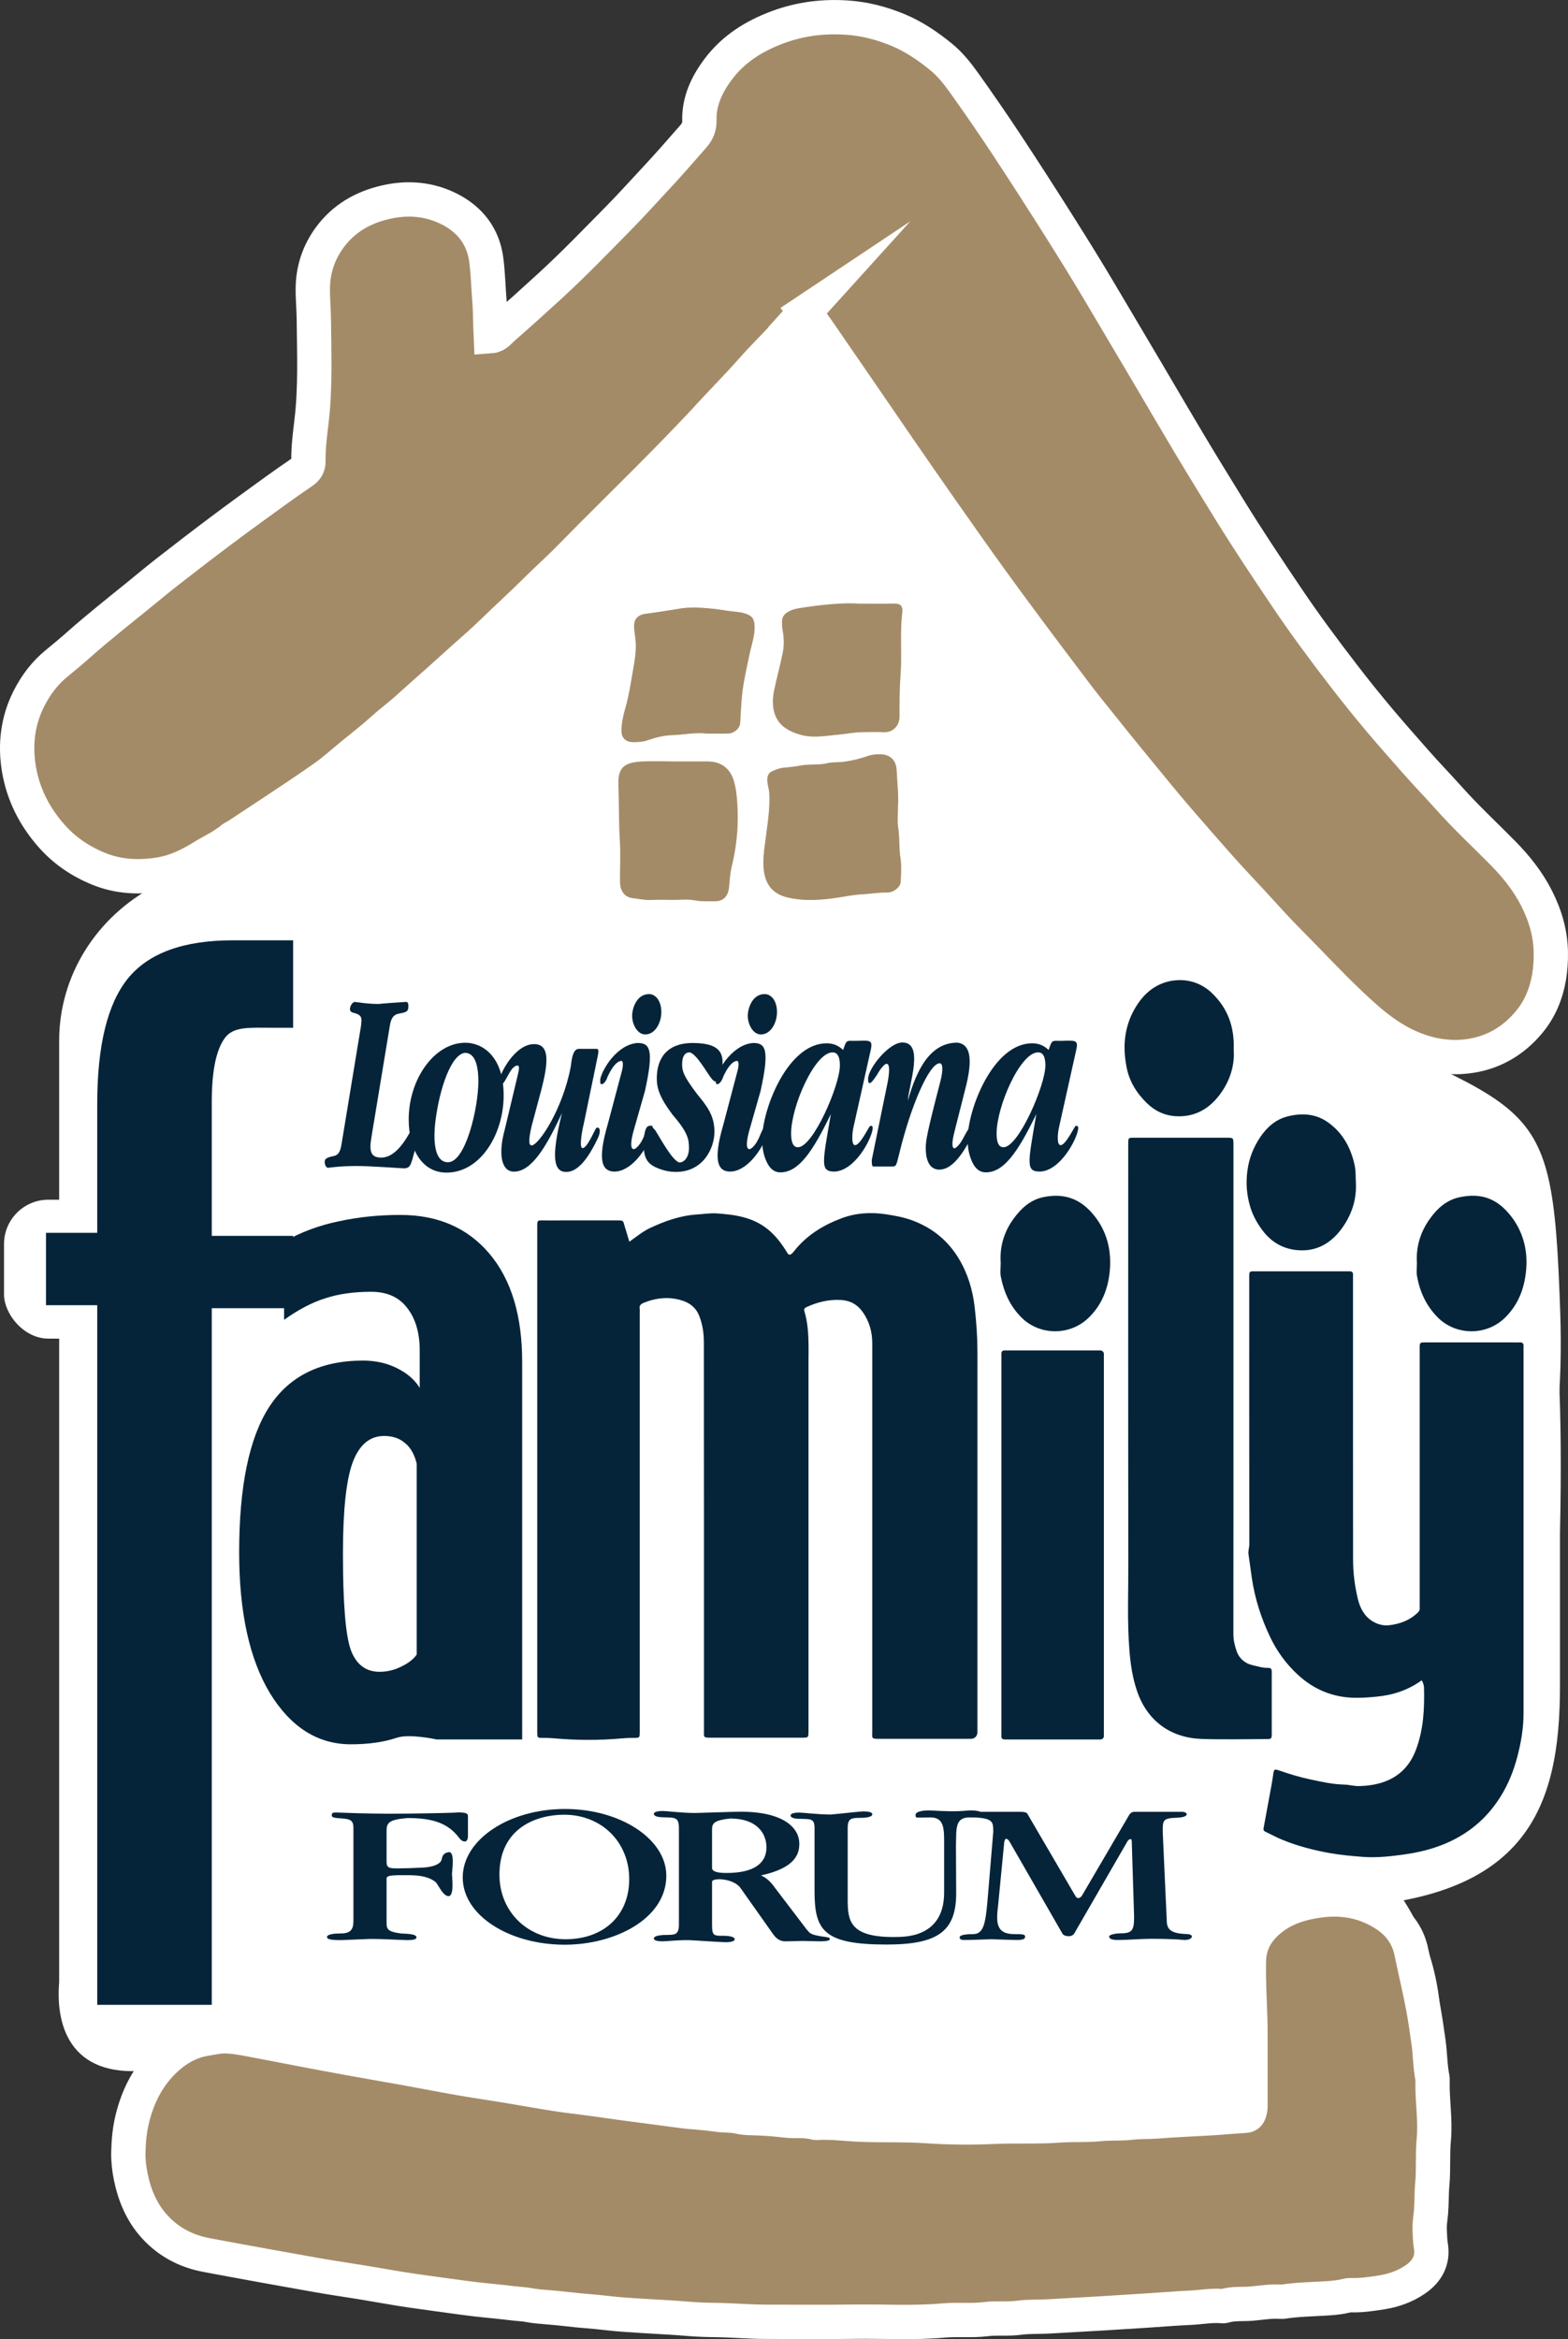
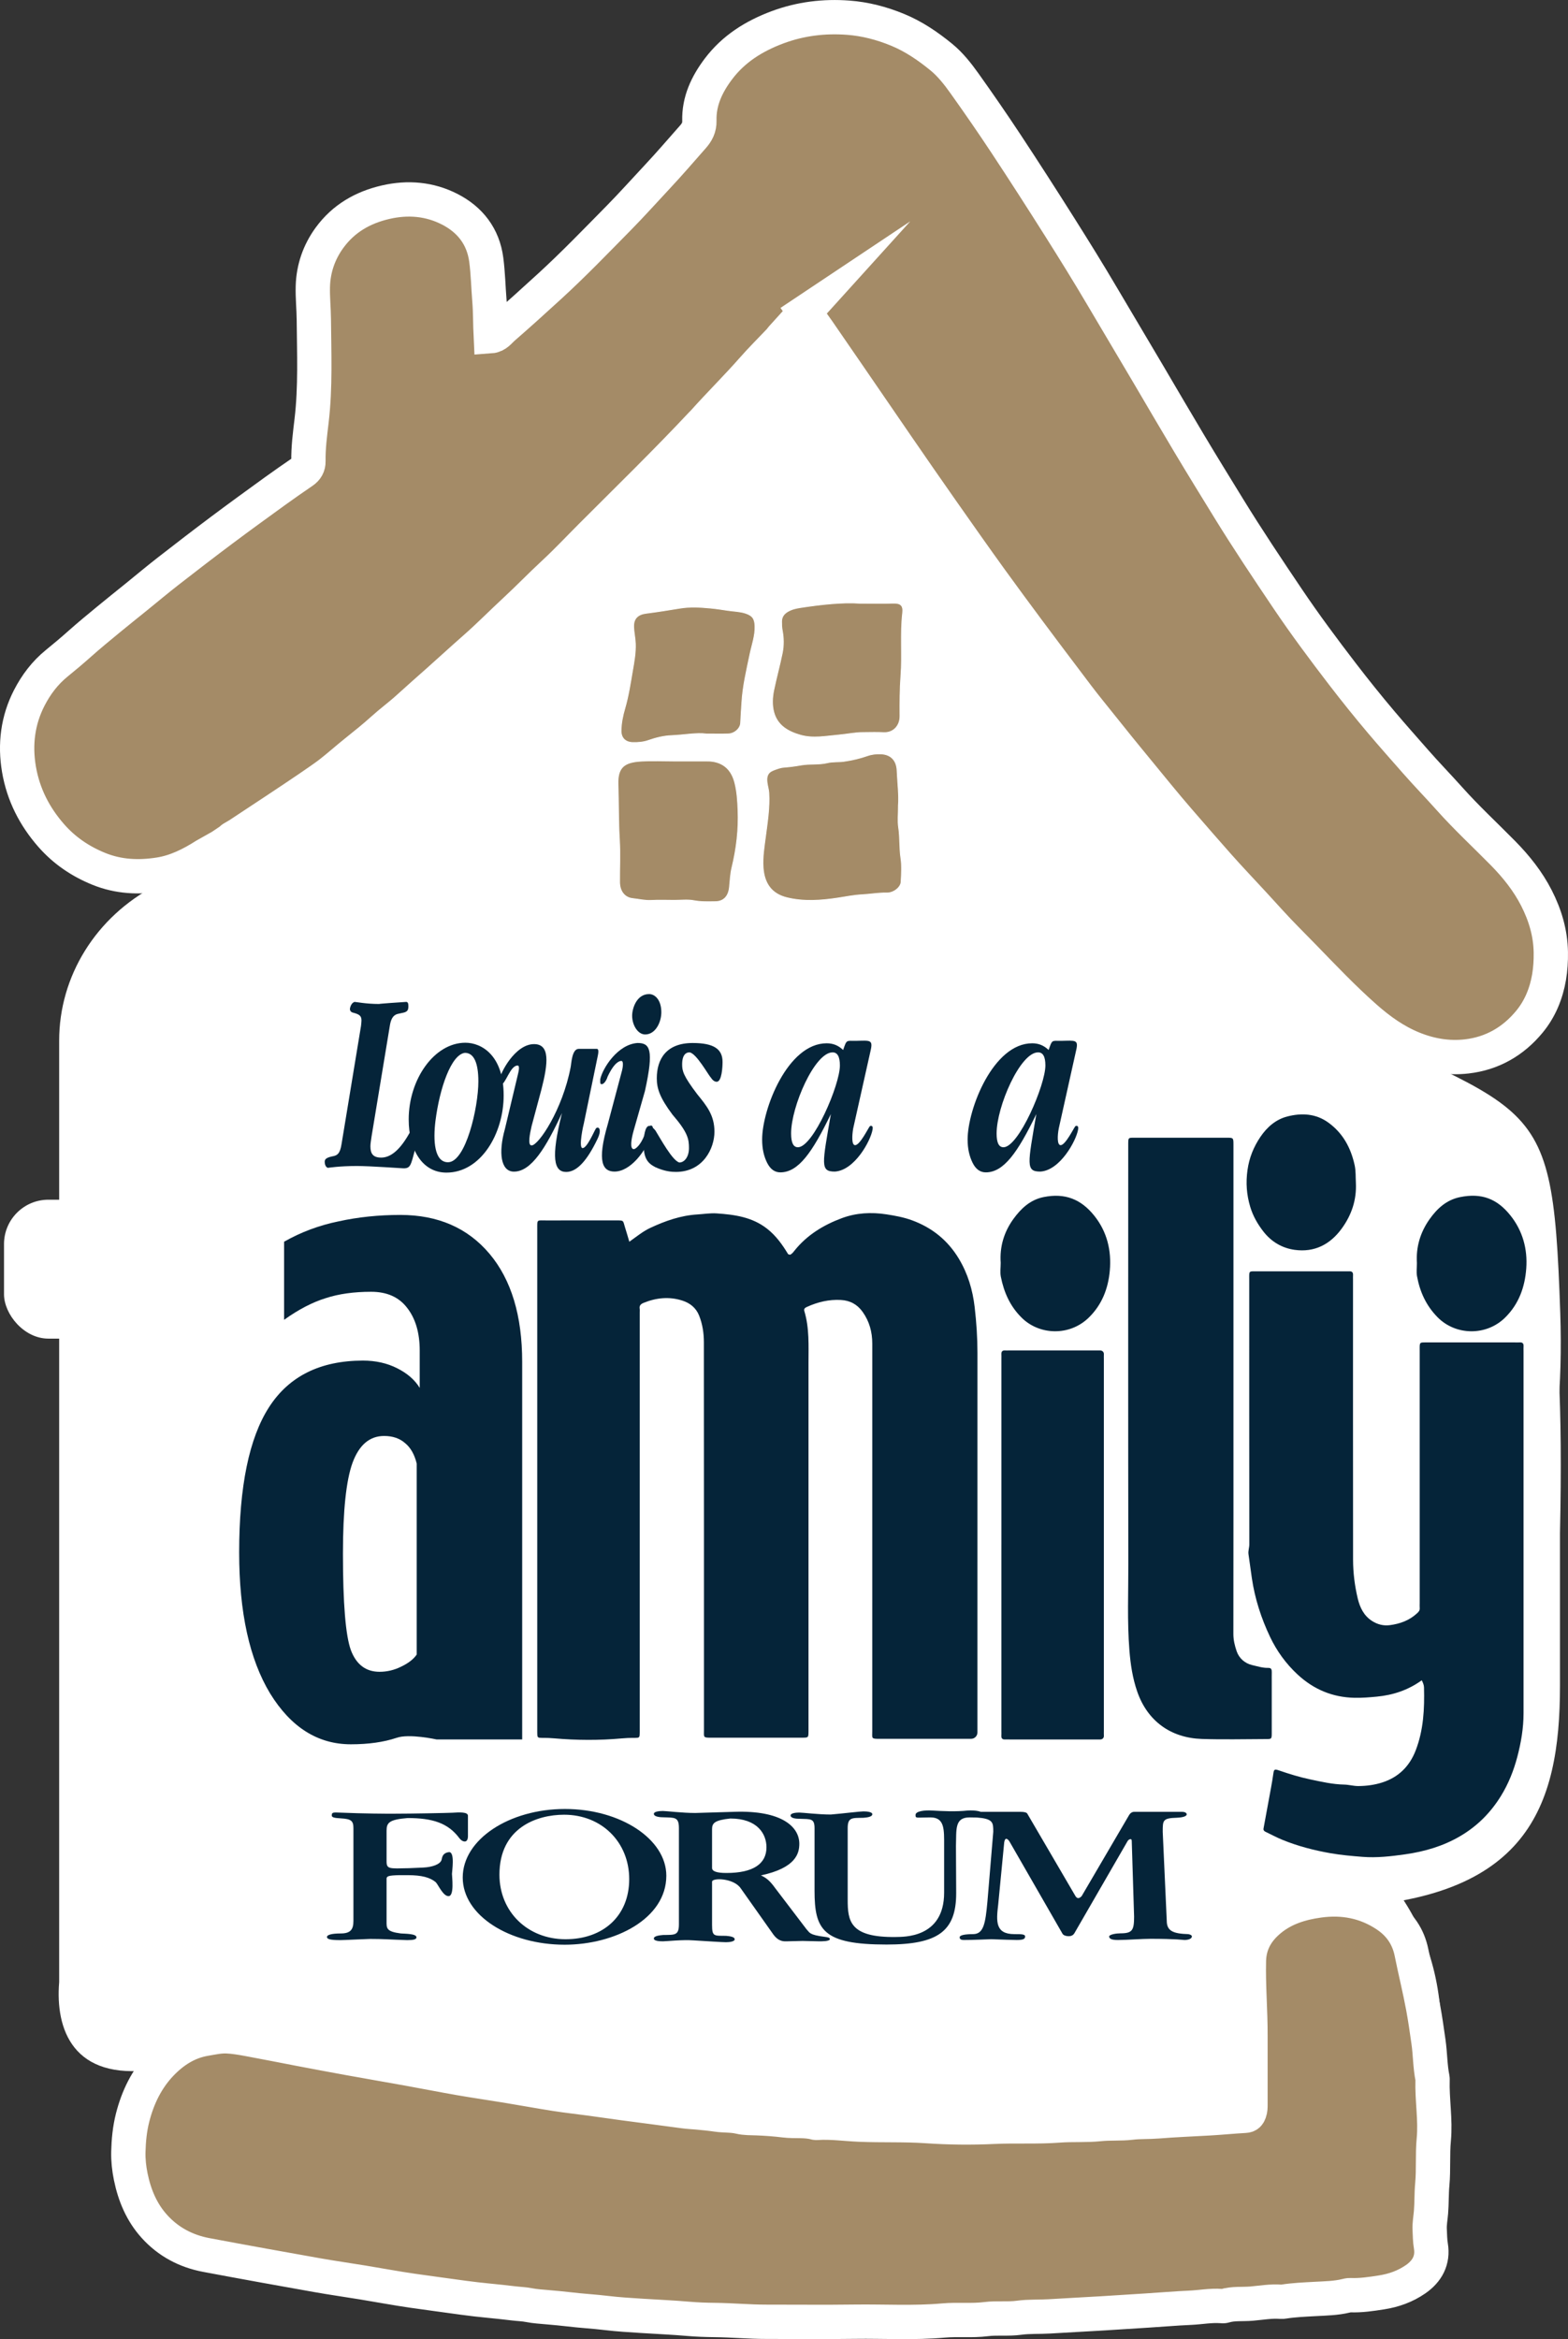
<svg xmlns="http://www.w3.org/2000/svg" id="a" viewBox="0 0 2056.74 3066.36">
  <rect x="0" y="0" width="2056.74" height="3066.36" fill="#333333" stroke="none" />
  <defs>
    <style>.j{stroke-width:45px;}.j,.k{fill:#a48b67;stroke:#fff;stroke-miterlimit:10;}.l,.m,.n,.o{stroke-width:0px;}.l,.o{fill:#052439;}.m,.n{fill:#fff;}.n,.o{fill-rule:evenodd;}.k{stroke-width:.99px;}</style>
  </defs>
  <g id="b">
    <path class="m" d="M1346.94,2500.43h408.68c246.67-10.44,290.6-130.11,290.6-290.6v-200.06c14.86-680.16-130.11-290.6-290.6-290.6h-408.68c-160.49,0-290.6,130.11-290.6,290.6v200.06c0,160.49,130.11,290.6,290.6,290.6Z" />
    <path class="m" d="M200.75,2713.08h0c-105.06,14.45-128.28-52.98-123.14-114.72v-1234.34c0-83.94,47.88-162.1,126.5-203.12,20.09-10.48,25.62-21.12-3.36-38.6h0c68.01,0,123.14,51.36,123.14,114.72v1361.34c0,63.36-44.56,88.33-123.14,114.72Z" />
    <rect class="m" x="5.26" y="1572.7" width="410.99" height="182.09" rx="58.17" ry="58.17" />
    <ellipse class="m" cx="1069.69" cy="451.64" rx="231.66" ry="217.65" />
    <path class="n" d="M959.46,2247.89c-149.51,0-290.66,14.79-415.35,41.01-154.09,32.41-257.41,120.55-257.41,219.54v236.62c0,98.99,103.31,187.13,257.41,219.54,124.69,26.23,265.84,41.01,415.35,41.01,506.4,0,938.81-167.89,930.83-354.73-13.84-324.03-424.43-402.99-930.83-402.99Z" />
    <path class="m" d="M2046.58,1721.1c13.1,381.9-160.67,579.57-428.41,448.1-216.48-106.3-428.41-200.62-428.41-448.1s213.35-557.93,428.41-448.1c398.17,203.34,417.41,127.27,428.41,448.1Z" />
    <path class="m" d="M1746.81,1262.88c-45.07-35-85.47-73.71-113.79-115.79-7.9-11.74-15.16-23.74-20.87-36.04-2.6-2.86-5.28-5.69-8.05-8.49-156.3-97.32-387.55-933.64-534.41-723.99C598.38,1051.44,45.23,1151.44,118.23,1430.81c67.88,259.76-138.64,1823.04,862.64,965.68,245.84-210.5,1246.16,634.78,846.99-965.68-11.24-45.06-11.49-91.58-32.94-134.22-17.11-10.54-33-21.97-48.12-33.72Z" />
  </g>
  <path id="c" class="j" d="M1640.25,2700.75c0-10.75-.03-21.5,0-32.25.1-32.81-2.84-65.55-2.02-98.4.56-22.6,10.99-39.78,27.66-53.46,18.46-15.15,40.36-21.94,63.93-25.21,31.98-4.44,61.61,1.28,88.26,18.97,17.45,11.59,29.05,27.61,33.42,49.37,4.8,23.94,10.76,47.68,15.2,71.72,2.78,15.06,4.92,30.23,7.08,45.4,2.25,15.84,2.05,31.9,5.24,47.59.12.61.09,1.26.07,1.89-.79,26.19,4.09,52.33,1.61,78.43-1.86,19.56-.16,39.15-1.97,58.54-1.14,12.29-.68,24.53-1.68,36.73-.62,7.5-2.1,14.92-1.74,22.51.35,7.21.34,14.33,1.56,21.59,3.13,18.73-4.83,33.2-20.1,43.74-13.43,9.27-28.36,14.64-44.55,17.17-13.71,2.14-27.33,4.23-41.26,3.64-1.84-.08-3.73.45-5.56.89-13.2,3.18-26.7,3.35-40.15,4.09-13.79.76-27.61,1.31-41.29,3.43-1.24.19-2.53.36-3.77.26-12.97-1.04-25.83,1.34-38.6,2.43-11.82,1.01-23.98-.53-35.59,3.07-1.16.36-2.52.22-3.78.12-13.91-1.08-27.64,1.66-41.47,2.25-18.8.8-37.59,2.49-56.4,3.63-19.75,1.2-39.48,2.57-59.24,3.74-22.91,1.36-45.82,2.52-68.71,3.91-13.21.8-26.55,0-39.56,1.78-14.52,1.99-29.08,0-43.38,1.81-18.6,2.36-37.24.16-55.71,1.81-38.8,3.46-77.63,1.05-116.44,1.57-38.57.52-77.16.08-115.73.12-22.7.03-45.32-2.11-68.04-2.36-11.52-.12-23.26-.52-34.83-1.53-20.35-1.77-40.75-2.58-61.11-3.91-15.32-1-30.72-1.86-45.94-3.71-16.49-2-33.09-2.83-49.58-4.86-8.95-1.1-18.15-1.82-27.2-2.66-8.36-.78-16.84-1.21-25.19-2.85-6.71-1.32-13.69-1.47-20.55-2.32-21.75-2.71-43.66-4.28-65.36-7.32-22.33-3.12-44.7-6.03-67.02-9.25-21.7-3.14-43.27-7.2-64.91-10.74-20.09-3.29-40.24-6.15-60.28-9.69-23.42-4.14-46.84-8.33-70.24-12.58-24.94-4.53-49.89-9.09-74.8-13.79-26.74-5.04-49.95-17.38-68.19-37.64-16.59-18.42-25.85-40.67-30.83-64.9-2.23-10.84-3.42-22.01-3.15-32.67.37-14.86,1.81-29.96,5.54-44.69,6.78-26.77,18.59-51.11,37.58-70.89,15.57-16.21,34.37-28.57,57.47-32.49,9.58-1.63,19.19-3.82,28.87-3.39,9.65.43,19.3,2.15,28.83,3.9,22.17,4.06,44.26,8.53,66.41,12.74,21.57,4.1,43.16,8.18,64.76,12.09,25.88,4.69,51.81,9.12,77.7,13.79,22.79,4.12,45.52,8.62,68.34,12.57,20.34,3.53,40.79,6.44,61.17,9.8,21.29,3.5,42.51,7.42,63.83,10.75,15.15,2.36,30.4,4,45.6,6.06,14.27,1.93,28.51,4.04,42.78,5.98,13.32,1.81,26.66,3.49,39.99,5.25,13.33,1.76,26.66,3.54,39.99,5.34,5.9.8,11.9,1.05,17.78,1.57,8.42.75,16.97,1.61,25.24,2.83,9.95,1.46,20.02.59,29.92,2.96,7.24,1.73,15.06,1.5,22.46,1.77,12.28.45,24.63,1.37,36.66,2.85,13.45,1.65,27.13-.59,40.33,3.14.59.17,1.26.14,1.89.1,18.64-1.24,37.15,1.48,55.7,2.27,29.34,1.25,58.75-.05,87.96,1.94,29.38,2,58.77,2.34,87.97.95,28.73-1.36,57.49.42,86.06-1.76,17.68-1.35,35.38.03,52.87-1.81,13.88-1.47,27.79-.23,41.48-1.87,11.67-1.41,23.29-.75,34.87-1.69,22.26-1.79,44.55-2.67,66.83-3.92,15.94-.9,31.9-2.52,47.87-3.39,3.52-.19,4.8-1.73,5.92-4.77,1.27-3.42,1.22-6.8,1.22-10.26.02-19.29,0-38.58,0-57.87Z" />
  <path id="d" class="j" d="M1055.65,409.43c-10.52,11.62-20.43,22.55-30.32,33.51-1.05,1.17-1.87,2.55-2.94,3.69-11.71,12.37-23.86,24.35-35.1,37.14-20.81,23.68-43.29,45.8-64.3,69.28-.84.94-1.79,1.79-2.65,2.71-47.14,50.25-96.53,98.29-145.2,147.04-16.31,16.33-32.14,33.18-49.06,48.85-17.15,15.88-33.35,32.71-50.49,48.55-17.83,16.47-34.84,33.83-53.09,49.8-15.86,13.89-31.34,28.21-47.1,42.2-13.41,11.89-26.9,23.75-40.17,35.82-10.69,9.73-22.43,18.3-33.15,27.99-11.45,10.35-23.47,19.96-35.5,29.58-11.28,9.02-22.06,18.68-33.44,27.57-21.06,16.44-121.77,81.68-143.81,96.8-17.9,12.29,43.37-24.89,24.2-14.64-2.75,1.47-11.33,5.21-8.66,3.62,63.87-38.08,96.78-51.65-35.81,22.39-18.53,11.76-38.1,21.56-59.79,25.01-27.01,4.29-53.75,3.21-79.82-7.41-24.17-9.84-45.03-24.03-62.1-43.44-22.04-25.05-36.85-53.98-42.48-87.12-5.52-32.57-1.57-64.15,13.54-93.52,8.91-17.31,20.58-32.85,36.16-45.46,10.23-8.27,20.35-16.82,30.22-25.61,12.2-10.88,24.89-21.24,37.5-31.65,12.12-10,24.42-19.76,36.63-29.65,13.91-11.27,27.63-22.78,41.76-33.77,23.31-18.14,46.72-36.16,70.37-53.86,23.13-17.31,46.54-34.25,69.94-51.19,11.98-8.67,24.16-17.06,36.35-25.43,4.83-3.31,7.35-7.7,7.24-13.47-.31-17.96,2.09-35.8,4.17-53.48,5.18-44.08,3.27-88.22,2.91-132.31-.12-14.38-1.69-28.92-1.3-43.37.64-23.56,8.18-45.25,22.04-64.16,18.23-24.88,43.3-39.41,73.33-46.35,29.39-6.79,57.95-4.27,84.35,9.29,26.47,13.59,43.77,35.59,47.77,66.21,2.32,17.75,2.67,35.67,4.12,53.47,1.26,15.41.95,30.8,1.73,46.66,7.62-.55,11.58-6.69,16.16-10.67,20.68-17.96,40.99-36.35,61.21-54.85,31.27-28.61,60.62-59.11,90.33-89.24,17.46-17.7,34.04-36.31,51.06-54.47,15.91-16.99,31.08-34.67,46.49-52.13,5.25-5.95,8.65-12.18,8.42-21.02-.69-25.67,9.8-47.76,24.89-67.8,19.96-26.51,46.81-43.25,77.56-54.73,30.06-11.22,61.15-14.96,92.78-12.6,22.21,1.66,43.77,7.24,64.61,15.81,21.26,8.74,39.85,21.42,57.42,35.76,12.01,9.81,21.62,22.1,30.56,34.63,18.61,26.09,36.85,52.48,54.51,79.22,23.75,35.96,47.06,72.21,70.08,108.65,19.17,30.35,38.11,60.86,56.32,91.79,19.95,33.88,40.19,67.59,60.13,101.47,17.87,30.39,35.7,60.8,53.77,91.07,16.93,28.35,34.28,56.43,51.57,84.55,24.74,40.23,50.97,79.44,77.35,118.57,22.85,33.89,47.27,66.68,72.15,99.07,16.44,21.4,33.37,42.45,50.82,63.08,14.84,17.53,30.1,34.65,45.24,51.9,14.35,16.35,29.54,31.91,44,48.11,22.34,25.02,46.93,47.74,70.41,71.59,17.35,17.63,32.61,36.77,43.82,58.74,11.36,22.27,18.48,45.77,18.85,71.3.32,22.09-2.64,43.17-11.41,63.51-4.29,9.94-9.88,19.09-16.63,27.29-21.35,25.93-48.98,41.72-82.29,45.54-24.01,2.76-47.61-1.16-70.3-10.34-23.73-9.6-43.97-24.16-63.02-40.98-28.46-25.13-54.56-52.66-80.96-79.82-14.51-14.92-29.39-29.53-43.4-44.93-14.63-16.08-29.32-32.09-44.21-47.93-16.38-17.42-32.17-35.41-47.89-53.43-18.81-21.55-37.66-43.09-55.78-65.21-13.13-16.03-26.26-32.09-39.43-48.07-16.59-20.12-32.63-40.68-49.09-60.91-10.9-13.4-21.22-27.28-31.64-41.07-16.67-22.03-33.3-44.09-49.79-66.26-16.32-21.95-32.58-43.96-48.62-66.13-21.73-30.05-43.02-60.41-64.35-90.74-19.73-28.06-39.23-56.27-58.68-84.52-20.86-30.31-41.64-60.67-62.47-91-13.72-19.98-27.43-39.97-41.24-59.9-5.37-7.75-11-15.33-17.37-24.18Z" />
  <g id="e">
    <path class="k" d="M1178.42,1055.45c0,12.07-1.05,20.77.24,29.11,2.07,13.4.95,26.91,3.01,40.34,1.56,10.2.79,20.84.27,31.25-.35,6.98-9.63,14.63-18.68,14.43-11.11-.25-21.94,1.81-32.93,2.36-10.59.53-21.09,2.75-31.62,4.32-22.15,3.3-44.16,4.97-66.39-.42-20.6-4.99-29.93-19.11-31.32-39.57-.94-13.84,1.4-27.5,3.19-41.24,2.43-18.67,5.43-37.37,4.33-56.39-.28-4.79-1.8-9.23-2.36-13.93-.99-8.39.98-13.27,8.62-16.17,4.39-1.66,8.98-3.45,13.58-3.76,7.53-.52,15.08-1.57,22.37-2.86,11.54-2.04,23.23-.25,34.68-3.01,6.94-1.68,14.31-.82,21.55-1.85,10.66-1.52,20.96-3.91,31.02-7.44,5.82-2.05,11.65-2.58,17.67-2.33,13.05.54,20.44,8.64,21.02,21.65.73,16.35,2.76,32.65,1.76,45.52Z" />
    <path class="k" d="M884.61,997.65c14.22,0,28.44-.02,42.66.02,2.51,0,5.06.06,7.53.44,16.33,2.56,25.24,12.87,29.11,28.26,2.93,11.62,3.62,23.43,4.12,35.42,1.07,25.68-1.95,50.77-7.98,75.59-2.09,8.59-2.33,17.36-3.27,26.03-1.21,11.18-7.16,18.42-18.43,18.55-9.38.11-18.74.48-28.22-1.32-8.24-1.56-17-.42-25.53-.43-10.11-.02-20.25-.42-30.33.12-8.3.45-16.27-1.55-24.35-2.41-10.71-1.15-17.07-9.68-17.17-21.34-.15-18.64.85-37.34-.26-55.92-1.45-24.25-1.02-48.5-1.83-72.73-.76-22.83,9.14-28.89,30.35-30.12,14.49-.84,29.06-.16,43.6-.16Z" />
    <path class="k" d="M1127.9,790.81c18.15,0,30.5.38,42.81-.11,10.89-.44,14.41,3.02,13.26,12.92-3.18,27.37-.18,54.92-2.26,82.22-1.34,17.68-1.34,35.27-1.22,52.87.09,12.79-8.8,22.43-21.68,21.65-8.82-.54-17.7-.08-26.55-.11-10.71-.04-21.17,2.32-31.76,3.23-16.82,1.45-33.81,5.01-50.58.23-16.07-4.58-30.12-12.48-34.88-29.92-2.56-9.4-2.09-19.49-.09-29.08,3.39-16.25,7.81-32.28,11.15-48.54,2.03-9.9,1.86-20.1-.07-30.05-.73-3.8-.79-7.51-.79-11.27-.01-5.89,2.85-10.06,7.88-13.07,4.99-2.98,10.54-4.35,16.07-5.21,28-4.34,56.12-7.35,78.71-5.75Z" />
    <path class="k" d="M926.69,962.12c-13.38-1.74-29.63,1.56-45.98,2.18-10.22.39-20.49,2.96-30.24,6.38-6.76,2.37-13.47,2.83-20.43,2.71-9.36-.17-15.39-5.67-15.36-15.09.03-10.07,2.11-20.03,4.91-29.58,4.78-16.32,7.23-33.01,10.11-49.67,2.04-11.78,4.2-23.45,3.72-35.51-.3-7.55-2.1-14.86-2.23-22.49-.16-10.1,5.39-15.71,16.21-17.08,14.91-1.88,29.72-4.26,44.55-6.71,13.02-2.16,26.44-1.39,39.65-.14,7.77.73,15.51,1.91,23.23,3.09,7.72,1.17,15.64,1.21,23.13,3.68,9.09,3,11.99,7.23,12.35,16.65.49,12.81-4,24.72-6.56,36.96-4.42,21.15-9.49,42.1-10.71,63.87-.49,8.74-1.26,17.52-1.58,26.31-.26,7.22-7.88,14.11-16.1,14.4-8.53.3-17.07.07-28.68.07Z" />
  </g>
  <g id="f">
    <g id="g">
      <path class="o" d="M524.24,2458.15h10.81c17.91,0,29.06,2.91,36.59,9.28,3.31,3.51,9.7,18.46,16.73,18.21,7.81,0,4.47-25.64,4.47-29.11,0-3.26,4.11-28.6-3.72-28.6-10.02,1.05-9.29,9.33-10.02,10.44-1.95,5.62-12,9.28-24.29,9.83l-18.6.8c-25.77.55-29.14,1.35-29.14-9.03v-40.14c0-10.44,3.37-14.6,27.64-16.56,32.4,0,52.97,6.37,67.87,26.44,2.98,3.76,5.64,4.32,7.06,4.32,2.6,0,4.16-2.66,4.16-6.97v-26.79c0-5.26-11.6-4.51-20.34-3.97-5.24.3-52.47,1.29-78.13,1.29-9.65,0-34.48,0-72.75-1.54-7.17-.3-7.17.79-7.44,3.72,0,2.58,2.92,3.42,11.99,3.92,13.53.79,16.45,3.17,16.45,12.94v121.62c0,11.44-4.11,16.31-16.71,16.31s-17.99,2.06-17.99,4.57c0,2.91,4.25,4.16,17.99,4.16,9.18-.2,35.06-1.55,38.45-1.55,18.36,0,23.65.75,48.8,1.55,8.42,0,12.17-1,12.17-3.66,0-4.87-14.86-4.62-20.54-5.07-19.42-2.46-18.69-6.98-18.69-16.31v-55.3c0-3.46,2.32-4.51,17.18-4.82Z" />
      <path class="o" d="M741.84,2542.14c-49.82,0-86.73-36.03-86.73-84.65,0-61.27,48.76-78.58,84.8-78.58,49.38,0,85.42,36.03,85.42,84.4s-34.17,78.83-83.49,78.83ZM740.67,2549.32c65.75,0,133.34-33.92,133.34-90.47,0-47.92-60-87.46-132.98-87.46s-134.07,39.84-134.07,89.82,61.48,88.11,133.71,88.11Z" />
      <path class="o" d="M957.92,2383.88c35.76,0,47.45,20.37,47.45,37.73,0,21.93-17.77,33.67-52.42,33.67-12.86,0-18.94-2.16-18.94-6.62v-50.83c0-7.93,3.35-11.74,23.91-13.95ZM934.01,2523.41v-56.6c0-5.59,28.3-4.84,37.41,8.32l43.12,60.98c7.17,9.63,14.18,8.77,17.54,8.77,1.57,0,2.69,0,20.58-.5l21.71.5c4.65,0,13.06,0,14.18-2.62,0-2.42-2.75-2.67-6.56-3.23-21.27-2.72-19.75-5.64-24.07-9.93l-41.12-53.98c-7.26-10.18-12.13-13.61-18.69-16.68,46.19-9.83,50.34-29.13,50.34-41.48,0-22.33-23.21-43.85-84.77-41.88l-51.78,1.56c-16.78,0-37.77-2.62-42.39-2.62-4.93,0-11.85.76-11.85,3.73,0,4.03,8.8,4.54,12.22,4.54,14.96.55,20.65-.81,20.65,14.21v126.15c0,14.82-5.69,13.66-20.65,13.91-3.42.35-12.22.91-12.22,4.64,0,3.18,6.92,3.68,11.85,3.68,4.62,0,25.61-2.37,40.01-1.26,17.2,1.06,37.83,2.42,42.79,2.42,4.65,0,11.38-.86,11.38-3.78,0-3.73-7.98-4.23-11.38-4.59-15.69-.2-18.3,1.16-18.3-14.26Z" />
      <path class="o" d="M1269.36,2373.4c-15.45,1.71-32.6.83-46.83,0-9.99-.61-21.63.83-21.63,5.79s.8,3.25,19.61,3.25,17.9,16.1,17.9,37.32v61.27c0,60-53.47,57.88-63.58,58.17-60.28.79-62.92-21.1-62.92-48.93v-93.65c0-14.45,5.61-13.41,20.25-13.66,3.35-.3,12.05-.79,12.05-4.75,0-2.92-6.77-3.66-11.66-3.66-4.57,0-25.14,2.57-42.8,4.11-16.39,0-36.67-2.57-41.45-2.57-4.5,0-11.29.79-11.29,3.71,0,3.91,7.44,4.45,12.06,4.45,14.19.54,19.36-.79,19.36,12.37v81.91c0,51.52,11.01,70.57,94.47,70.57,67.27,0,91.33-17.26,91.33-67.38l-.31-61.96c.74-21.22-2.08-37.32,17.84-37.32,18.88,0,18.88,1.49,18.88-3.25s-11.28-6.4-21.27-5.79Z" />
      <path class="o" d="M1400.54,2538.11c4.18.25,6.75-.8,8.65-3.71l69.96-121.08c.84-1.61,5.36-4.52,5.36,0l3.07,99.15c0,17.97-2.34,21.93-17.96,21.93-5.24,0-14,1.35-14.78,3.96,0,3.21,3.35,4.77,11.38,4.77,12.94,0,30.8-1.55,42.9-1.55,33.81,0,42.96,1.55,44.47,1.55,5.75,0,9.82-1.86,9.82-4.77,0-1.26-2.17-2.61-4.85-2.91-19.02-.6-28.12-3.76-28.12-17.36l-5.3-116.76c0-15.26,0-17.91,18.63-18.47,7.92-.35,12.5-1.91,12.89-4.31-.39-3.71-6.02-3.41-7.2-3.41h-61.88c-2.34,0-5.02,1.36-6.86,4.77l-61.98,105.82c-.84.55-4.52,5.32-7.98,0l-63.1-107.93c-.78-1.86-4.13-2.66-8.76-2.66h-60.37c-3.46,0-6.08,1.36-6.08,3.41-.73,2.41,3.79,3.96,8.42,3.96,21.98,1.66,21.98,6.53,21.98,18.82l-7.64,91.32c-2.62,28.65-4.91,42.8-18.97,42.8-10.32,0-17.46,1.35-17.46,4.01,0,2.11.84,3.66,5.63,3.66,13.73,0,27.45-.8,35.76-1,15.62.5,26.61,1,33.42,1,9.15,0,10.71-1.55,11.05-4.16.39-3.51-4.52-3.51-14.06-3.51-25.11,0-23.93-16.61-21.26-38.69l7.92-81.84c1.23-7.18,4.57-4.02,6.47-1.61l69.91,121.53c1.11,1.96,3.79,3.01,6.92,3.26Z" />
    </g>
    <g id="h">
      <path class="l" d="M825.49,1627.79c9.57-6.8,17.88-13.67,27.5-18.15,19.6-9.13,39.72-16.29,61.78-17.62,8.41-.51,16.88-1.95,25.3-1.38,23.55,1.6,46.65,4.78,66.19,20.13,11.57,9.09,19.86,20.62,27.52,33.32.91.29,1.5.48,2.42.78,2.82-1.11,4.45-3.57,6.11-5.64,16.43-20.43,38.11-33.52,62.09-42.41,18.65-6.91,38.27-8.02,58.3-4.94,11.49,1.77,22.67,3.81,33.59,7.81,26.38,9.67,46.94,26.25,61.43,50.34,11.78,19.59,18.14,40.87,20.76,63.53,2.31,19.96,3.66,39.92,3.65,60.02-.06,164.89-.03,329.78-.03,494.67,0,.98.01,1.96,0,2.93-.05,4.55-3.75,8.22-8.31,8.22-39.8.03-79.6-.02-119.4.04-12.06.02-10.25-.31-10.25-10.2-.01-169.31-.02-338.63.02-507.94,0-15.18-3.76-29.08-12.64-41.55-7.03-9.87-16.48-14.94-28.52-15.62-15.69-.88-30.37,2.7-44.6,9.11-3,1.35-4.13,2.82-3.32,5.51,6.69,22.35,5.43,45.32,5.43,68.19,0,159.2,0,319.35,0,479.75,0,.95.01,1.91,0,2.86-.08,8.27-.08,8.37-8.4,8.37-39.46.03-78.93-.02-118.39.03-11.82.01-10.32-.11-10.32-10.33,0-169.31.05-338.63-.11-507.94-.01-11.92-1.74-23.75-6.26-35.09-4.15-10.4-12.15-16.49-22-19.65-17.11-5.5-34.2-3.8-50.8,2.97-3.55,1.45-5.93,3.5-5.15,7.83.28,1.54.05,3.17.05,4.77,0,183.32,0,367.01,0,546.75,0,1.25.03,2.5,0,3.74-.22,10.44-.12,5.73-23.59,7.87-29.46,2.69-59.14,2.52-88.61-.08-22.08-1.95-22.04,2.55-22.22-7.92-.05-2.81,0-5.62,0-8.42,0-214.69,0-433.67,0-651,0-13.42-.86-11.57,11.68-11.6,30.64-.06,61.28,0,91.92-.03,10.09,0,8.75-.18,11.45,8.85,1.86,6.24,3.86,12.35,5.73,19.1Z" />
      <path class="l" d="M1864.92,2202.67c-18.25,13.1-37.74,19.43-59.16,21.47-9.73.93-19.39,1.72-29.11,1.5-28.82-.63-53.62-11.01-74.78-30.68-15.22-14.15-27.16-30.7-35.98-49.25-11.59-24.4-19.87-49.93-23.83-76.88-1.54-10.48-3.02-20.98-4.43-31.48-.59-4.37,1.1-8.53,1.09-12.95-.16-115.42-.13-230.83-.12-346.25,0-13.02-1.26-11.58,11.69-11.59,37.63-.03,75.26-.01,112.89,0,2.21,0,4.43.09,6.64-.02,3.67-.18,5.17,1.55,4.94,5.12-.12,1.89-.02,3.79-.02,5.69,0,122.37-.06,244.75.07,367.12.02,17.21,2.16,34.4,6.14,51.06,2.74,11.44,7.84,22.42,18.74,29.4,7.26,4.65,15.14,6.56,23.29,5.49,13.19-1.72,25.47-6.05,35.61-15.41,2.29-2.11,3.89-3.77,3.64-6.93-.17-2.2-.03-4.42-.03-6.64,0-110.04,0-220.08,0-330.13,0-12.76-1.21-11.53,11.81-11.54,37.63-.01,75.26,0,112.89,0,2.21,0,4.43.09,6.64-.02,3.7-.19,5.12,1.59,4.9,5.15-.14,2.2-.02,4.43-.02,6.64,0,158.11,0,316.21,0,474.32,0,19.49-3.27,38.64-8.21,57.33-4.72,17.85-11.5,35-21.34,50.98-13.67,22.19-31.34,39.85-53.78,52.96-22.25,13-46.36,20.04-71.73,23.66-18.7,2.67-37.5,4.85-56.27,3.35-13.95-1.12-27.95-2.31-41.86-4.75-21.65-3.8-42.7-9.25-63.01-17.52-7.58-3.09-14.83-7-22.22-10.55-1.83-.88-3.07-2.08-2.64-4.41,3.3-17.75,6.58-35.51,9.81-53.28,1.11-6.13,2.19-12.27,3.03-18.43.77-5.64,1.48-6.41,7.2-4.43,13.58,4.7,27.32,8.92,41.36,11.87,14.63,3.08,29.24,6.47,44.34,6.76,6.23.12,12.3,1.97,18.68,1.93,10.77-.06,21.38-1.51,31.43-4.74,21.2-6.82,35.7-21.09,43.77-42.07,10.27-26.68,11.62-54.42,10.87-82.51-.09-3.28-1.33-6.04-2.93-9.34Z" />
      <path class="l" d="M1617.91,1823.28c0,106.23.05,212.46-.1,318.69-.01,7.99,1.83,15.41,4.34,22.71,3.14,9.13,10.82,15.91,20.23,18.06,7.01,1.6,13.9,3.89,21.21,3.7,3.94-.1,4.67,2.18,4.59,5.47-.11,4.74-.03,9.48-.03,14.23,0,21.82.03,43.63,0,65.44-.01,8.02-.08,8.16-7.51,8.17-28.14.06-56.3.81-84.41-.16-40.45-1.39-71.16-23.35-84.59-62.26-6.04-17.49-8.74-35.51-10.21-54.07-2.99-37.86-1.33-75.7-1.4-113.53-.32-182.42-.14-364.85-.14-547.27,0-1.26-.03-2.53,0-3.79.16-7.11.16-7.23,7.47-7.24,40.47-.04,80.94-.03,121.41-.01,9.12,0,9.15.05,9.15,9.38,0,73.35,0,146.7,0,220.05,0,34.15,0,68.29,0,102.44Z" />
      <path class="l" d="M1313.52,2025.32c0-81.42,0-162.84,0-244.26,0-1.89.09-3.79-.02-5.68-.2-3.54,1.24-5.33,4.88-5.1,1.56.1,3.12.01,4.68.01,38.41,0,76.82,0,115.24,0,1.49,0,2.98.07,4.46,0,3-.15,5.37,2.01,5.19,5.02-.13,2.2-.02,4.41-.02,6.62,0,162.52,0,325.04,0,487.57,0,1.94-.1,3.9.04,5.83.22,2.92-2.06,5.06-4.98,4.94-1.85-.08-3.7,0-5.56,0-37.79,0-75.58,0-113.36,0-1.87,0-3.75-.09-5.62,0-3.54.18-5.21-1.36-4.97-5.01.12-1.89.03-3.79.03-5.68,0-81.42,0-162.84,0-244.26Z" />
      <path class="l" d="M1858.55,1655.63c-1.31-20.86,4.4-40.14,16.58-57.35,10-14.14,22.39-25.43,40.12-29.01,28.25-5.7,48.52,2.23,65.93,24,16.07,20.11,22.68,44.01,20.8,69.55-1.78,24.25-9.62,46.42-27.44,64.13-25.01,24.86-65.31,23.81-88.93-.22-15.04-15.3-23.16-33.3-26.9-53.74-1.01-5.5-.15-11.34-.15-17.36Z" />
      <path class="l" d="M1778.5,1550.51c1.08,22.16-5.44,41.9-18.41,59.8-15.35,21.19-36.02,31.65-61.84,28.12-16.41-2.25-30.66-10.52-41.24-24.25-7.58-9.83-13.53-20.24-17.12-32.21-4.75-15.85-5.89-31.52-3.56-48.12,2.26-16.11,8.01-30.26,16.87-43.39,8.69-12.88,20.3-23,35.37-26.87,18.76-4.82,37.48-3.92,54.02,8.15,18.91,13.79,29.21,32.81,34.23,55.38,1.75,7.87,1.24,15.59,1.69,23.39Z" />
-       <path class="l" d="M1618.25,1375.86c1.44,20.96-4.81,41.17-18.42,59.25-14.23,18.9-32.92,29.27-56.68,28.18-14.74-.67-27.71-6.41-38.71-17.11-13.74-13.37-23.27-28.79-26.79-47.57-2.41-12.84-3.47-25.56-1.74-39.01,2.17-16.87,8.11-31.63,17.47-45.06,12.29-17.63,29.68-28.56,51.21-29.63,16.97-.84,32.79,5,45.39,17.18,20.38,19.7,29.41,43.97,28.26,73.79Z" />
      <path class="l" d="M1312.63,1655.52c-1.51-21.1,4.29-40.53,16.63-57.55,9.9-13.64,21.97-25.16,39.59-28.72,28-5.65,49.14,2.66,66.64,24.59,16.75,21,22.53,45.6,20.25,71.66-2.06,23.57-10.33,45.13-27.99,62.11-25.01,24.05-64.37,22.82-87.69-.29-15.32-15.18-23.22-33.32-27.26-53.66-1.15-5.78-.18-11.98-.18-18.14Z" />
-       <path class="o" d="M384.51,1347.3h-25.36c-31.5,0-52.93-2.2-64.27,13.48-11.45,15.6-17.11,43.52-17.11,83.7v175.6h106.74v94.88h-106.74v913.19H127.55v-917.15H60.34v-94.88h67.2v-168.93c0-76.55,13.47-131.48,40.23-164.49,27.08-33.32,72.92-50.04,137.48-50.04h79.25v114.64Z" />
      <path class="o" d="M546.59,2168.95v-250.4c-2.91-11.9-7.93-20.77-15.14-26.68-7.18-6.36-16.39-9.46-27.61-9.46-18.98,0-32.8,11.7-41.45,35.21-8.34,22.94-12.55,62.8-12.55,119.14,0,65.39,3.49,107.49,10.42,126.48,7.18,18.93,19.73,28.31,37.61,28.31,9.69,0,19.24-2.2,28.38-6.78,9.58-4.58,16.27-9.84,20.34-15.82ZM684.95,2280.26h-112.23s-36.17-8.03-52.72-2.09c-16.52,5.54-36.52,8.42-59.78,8.42-43.31,0-78.57-22.27-105.94-66.69-27.07-44.76-40.57-106.42-40.57-184.8,0-86.4,13.06-149.95,39.23-190.5,26.23-40.63,67.18-60.89,123.05-61.01,16.87,0,31.77,3.39,44.94,10.03,13.32,6.67,23.2,15.26,29.61,25.74v-48.8c0-23.43-5.54-42.13-16.58-56.2-10.75-14.04-26.46-20.97-47.13-20.97-22.64,0-42.55,2.77-59.69,8.39-17.19,5.31-35.32,14.66-54.5,28.37v-102.38c22.18-12.63,46.06-21.5,71.48-26.7,25.68-5.62,52.66-8.42,80.98-8.42,49.36,0,88.31,16.98,116.94,50.86,28.6,33.96,42.91,81.21,42.91,141.71v495.03Z" />
    </g>
    <g id="i">
      <path class="o" d="M544.53,1506.56c4.35-15.19,6.34-23.08,6.34-27.55,0-3.81-1.63-4.41-4.11-4.41-4.74.6-11.41,14.08-12.37,15.37-11.32,18.64-22.68,27.52-34.36,27.52-10.78,0-14.16-5.16-14.16-14.8,0-3.78.88-8.22,1.57-13.36l23.97-145.09c2.2-13.99,8.79-14.74,11.66-15.4,4.74-1.35,11.32-1.08,12.29-6.48.3-1.14.3-2.46.3-3.54,0-3.06-.58-5.43-2.87-5.43-5.57.33-35.57,2.37-35.57,2.73-17,0-30.04-2.73-32.19-2.73-2.81.99-5.1,3.75-6.06,8.97,0,3,1.6,4.74,5.12,5.4,7.55,2.07,10.06,4.17,10.06,10,0,2.07-.36,4.5-.63,7.23l-25.54,154.91c-1.9,12.43-5.65,14.92-11.99,15.94-10.08,2.04-9.78,5.07-10.08,6.81,0,5.85,2.78,8.22,4.38,8.22.33,0,15.13-2.37,37.89-2.37,16.75,0,59.63,3.06,61.17,3.06,9.18,0,9.53-4.05,15.18-25Z" />
      <path class="o" d="M536.1,1467.51c0,38.9,17.36,69.66,49.52,69.66,45.08,0,75.03-51.11,75.03-101.18,0-52.56-28.99-69.07-50.21-69.07-40.81,0-74.35,47.93-74.35,100.58ZM587.65,1523.58c-18.02,0-19.65-28.42-16.45-54.3,5.46-42.83,20.61-86.95,38.61-89.11,11.93,0,17.66,13.42,17.66,37.52,0,34.37-16.64,105.89-39.82,105.89Z" />
      <path class="o" d="M784.18,1383.76c1.63-7.65,0-8.79-1.27-8.79h-23.89c-8.96,0-9.56,19.66-10.5,23.89-10.69,56.04-42.19,102.68-51.25,102.68-5.46,0-2.2-15.43,0-25.24l12.87-47.96c9.06-35.09,11.3-59.61-9.64-59.61-24.8,0-44.75,37.88-45.94,48.68,0,3.12.63,4.56,2.23,4.56,6.42,0,12.15-25.18,22.13-25.18,3.25,0,1.32,8.02.28,12.25l-16.95,71.08c-8.68,30.91-5.46,55.77,11.9,55.77,22.79,0,42.08-31.57,62.99-76.78-14.77,58.92-10.61,77.2,5.54,77.2,14.83,0,28.22-16.6,40.84-42.83,7.08-14.35.66-17.5-1.96-14.02-2.56,4.17-11.55,25.57-17.36,25.57s1.24-31.49,1.6-32.21l18.38-89.05Z" />
      <path class="o" d="M797.27,1473.48c-14.71,50.1-6.47,62.34,8.79,62.34,20.5,0,41.11-25.96,49.54-50.81,1.96-9.09-.33-9.55-2.26-9.55-3.61,2.13-6.17,8.1-7.77,12.04-5.46,14.29-12.23,18.91-14.16,18.91-5.48,0-3.53-12.67-.28-24.22l14.83-51.93c12.15-54.99,6.39-63-9.73-63-26.07,1.77-45.69,32.96-48.85,47.34,0,2.76-.63,6.69,1.6,6.69,4.49,0,7.71-8.43,8.02-9.93,9.07-19.27,15.82-20.59,17.99-20.59,3.5,0,1.65,9.78,1.02,12.24l-18.74,70.48ZM829.18,1331.51c0,12.25,7.36,24.55,17.09,24.55,13.45,0,21.19-15.85,21.19-29.12,0-15.79-8.1-23.8-16.04-23.8-16.45,0-22.24,18.88-22.24,28.36Z" />
-       <path class="o" d="M882.14,1461.21c20.25,23.44,21.57,32.2,21.57,43.76,0,12.22-6.42,18.94-12.56,18.94-9.01-2.13-24.75-31.16-31.5-42.05-3.23-3.81-5.79-5.94-8.07-5.94-5.73,0-7.36,15.07-7.36,23.83,0,19.21,5.73,25.18,15.05,30.13,12.92,5.94,21.94,6.37,27.36,6.37,35.77,0,50.51-31.01,50.51-52.68s-10.22-33.95-22.51-49.07c-18.63-24.52-19.87-30.79-19.87-39.2,0-13.72,6.04-15.76,9.56-15.76,8.76.63,25.1,30.14,27.97,32.9,2.34,3.54,4.85,5.64,7.82,5.64,6.72,0,7.66-19.6,7.66-25.99,0-16.81-11.3-24.82-39.21-24.82-34.8,0-47.04,21.34-47.04,46.25,0,12.94,3.53,24.94,20.61,47.7Z" />
-       <path class="o" d="M949.02,1473.48c-14.82,50.1-6.45,62.34,8.65,62.34,20.58,0,41.2-25.96,49.57-50.81,1.87-9.09-.39-9.55-2.29-9.55-3.5,2.13-6.09,8.1-7.66,12.04-5.51,14.29-12.23,18.91-14.22,18.91-5.4,0-3.5-12.67-.28-24.22l14.83-51.93c12.18-54.99,6.45-63-9.7-63-26.04,1.77-45.69,32.96-48.86,47.34,0,2.76-.66,6.69,1.57,6.69,4.46,0,7.74-8.43,8.05-9.93,8.98-19.27,15.76-20.59,18.05-20.59,3.45,0,1.6,9.78.88,12.24l-18.6,70.48ZM980.87,1331.51c0,12.25,7.38,24.55,17.11,24.55,13.5,0,21.19-15.85,21.19-29.12,0-15.79-8.07-23.8-16.06-23.8-16.53,0-22.24,18.88-22.24,28.36Z" />
+       <path class="o" d="M882.14,1461.21c20.25,23.44,21.57,32.2,21.57,43.76,0,12.22-6.42,18.94-12.56,18.94-9.01-2.13-24.75-31.16-31.5-42.05-3.23-3.81-5.79-5.94-8.07-5.94-5.73,0-7.36,15.07-7.36,23.83,0,19.21,5.73,25.18,15.05,30.13,12.92,5.94,21.94,6.37,27.36,6.37,35.77,0,50.51-31.01,50.51-52.68s-10.22-33.95-22.51-49.07c-18.63-24.52-19.87-30.79-19.87-39.2,0-13.72,6.04-15.76,9.56-15.76,8.76.63,25.1,30.14,27.97,32.9,2.34,3.54,4.85,5.64,7.82,5.64,6.72,0,7.66-19.6,7.66-25.99,0-16.81-11.3-24.82-39.21-24.82-34.8,0-47.04,21.34-47.04,46.25,0,12.94,3.53,24.94,20.61,47.7" />
      <path class="o" d="M1037.69,1485.79c0-35.12,30.87-106.25,54.41-106.25,6.34,0,9.59,5.58,9.59,17.2,0,25.51-35.05,107.18-55.03,107.18-6.06,0-8.97-5.91-8.97-18.13ZM1089.84,1460.46c-11.35,65.94-14.22,75.37,5.18,75.37,25.74-1.47,46.9-39.95,49.49-54.99,1.27-6.36-2.87-4.92-3.47-4.59-1.99,2.13-12.95,24.94-19.4,24.94-4.74,0-4.08-12.67-2.54-21.79l22.82-102.02c3.53-15.01-.88-13.27-19.57-12.94-12.62,0-11.63-1.77-16.42,11.98-6.39-6.06-13.28-8.77-21.6-8.77-51.19,0-84.64,86.23-84.64,126.09,0,12.33,2.29,22.09,6.5,30.5,4.22,8.43,9.95,12.6,17.36,12.6,23.6,0,41.84-25.87,66.28-76.39Z" />
-       <path class="o" d="M1251.64,1505.35c-4.52-1.44-1.6-14.35.94-24.22l15.1-59.58c9.09-38.57,2.92-52.94-11.9-54.75-34.72,0-53.02,33.41-64.98,76.18,1.32-21.01,21.88-76.39-7.05-76.39-18.08,0-45.08,34.28-45.08,47.58,0,6.06,1.32,10.9,11.52-4.92.33-.63,8.15-14.68,12.95-14.68,2.53,0,4.79,4.59,1.27,23.86l-20.89,101.96c0,2.13-.27,8.77,1.88,8.77h24.47c5.84,0,5.57-.33,10.03-18.25,14.77-60.9,38.91-117.06,52.69-117.06,4.63,0,4.24,10.51,1.05,23.17-17.8,68.28-19.34,78.52-19.34,88,0,11.89,2.86,27.58,17.08,28.28,11.24,0,23.09-7.3,38.58-34.61,2.98-4.92,8.05-14.38,8.05-20.35,0-3.93-1.6-10.86-13.78,12.21-4.24,8.8-10.03,14.8-12.56,14.8Z" />
      <path class="o" d="M1307.25,1485.79c0-35.12,30.86-106.25,54.39-106.25,6.45,0,9.59,5.58,9.59,17.2,0,25.51-35,107.18-54.95,107.18-6.17,0-9.04-5.91-9.04-18.13ZM1359.33,1460.46c-11.19,65.94-14.16,75.37,5.29,75.37,25.63-1.47,46.84-39.95,49.49-54.99,1.27-6.36-2.92-4.92-3.53-4.59-1.98,2.13-12.95,24.94-19.35,24.94-4.79,0-4.24-12.67-2.48-21.79l22.7-102.02c3.64-15.01-.88-13.27-19.67-12.94-12.51,0-11.52-1.77-16.31,11.98-6.39-6.06-13.23-8.77-21.55-8.77-51.2,0-84.71,86.23-84.71,126.09,0,12.33,2.37,22.09,6.5,30.5,4.13,8.43,9.97,12.6,17.36,12.6,23.48,0,41.77-25.87,66.24-76.39Z" />
    </g>
  </g>
</svg>